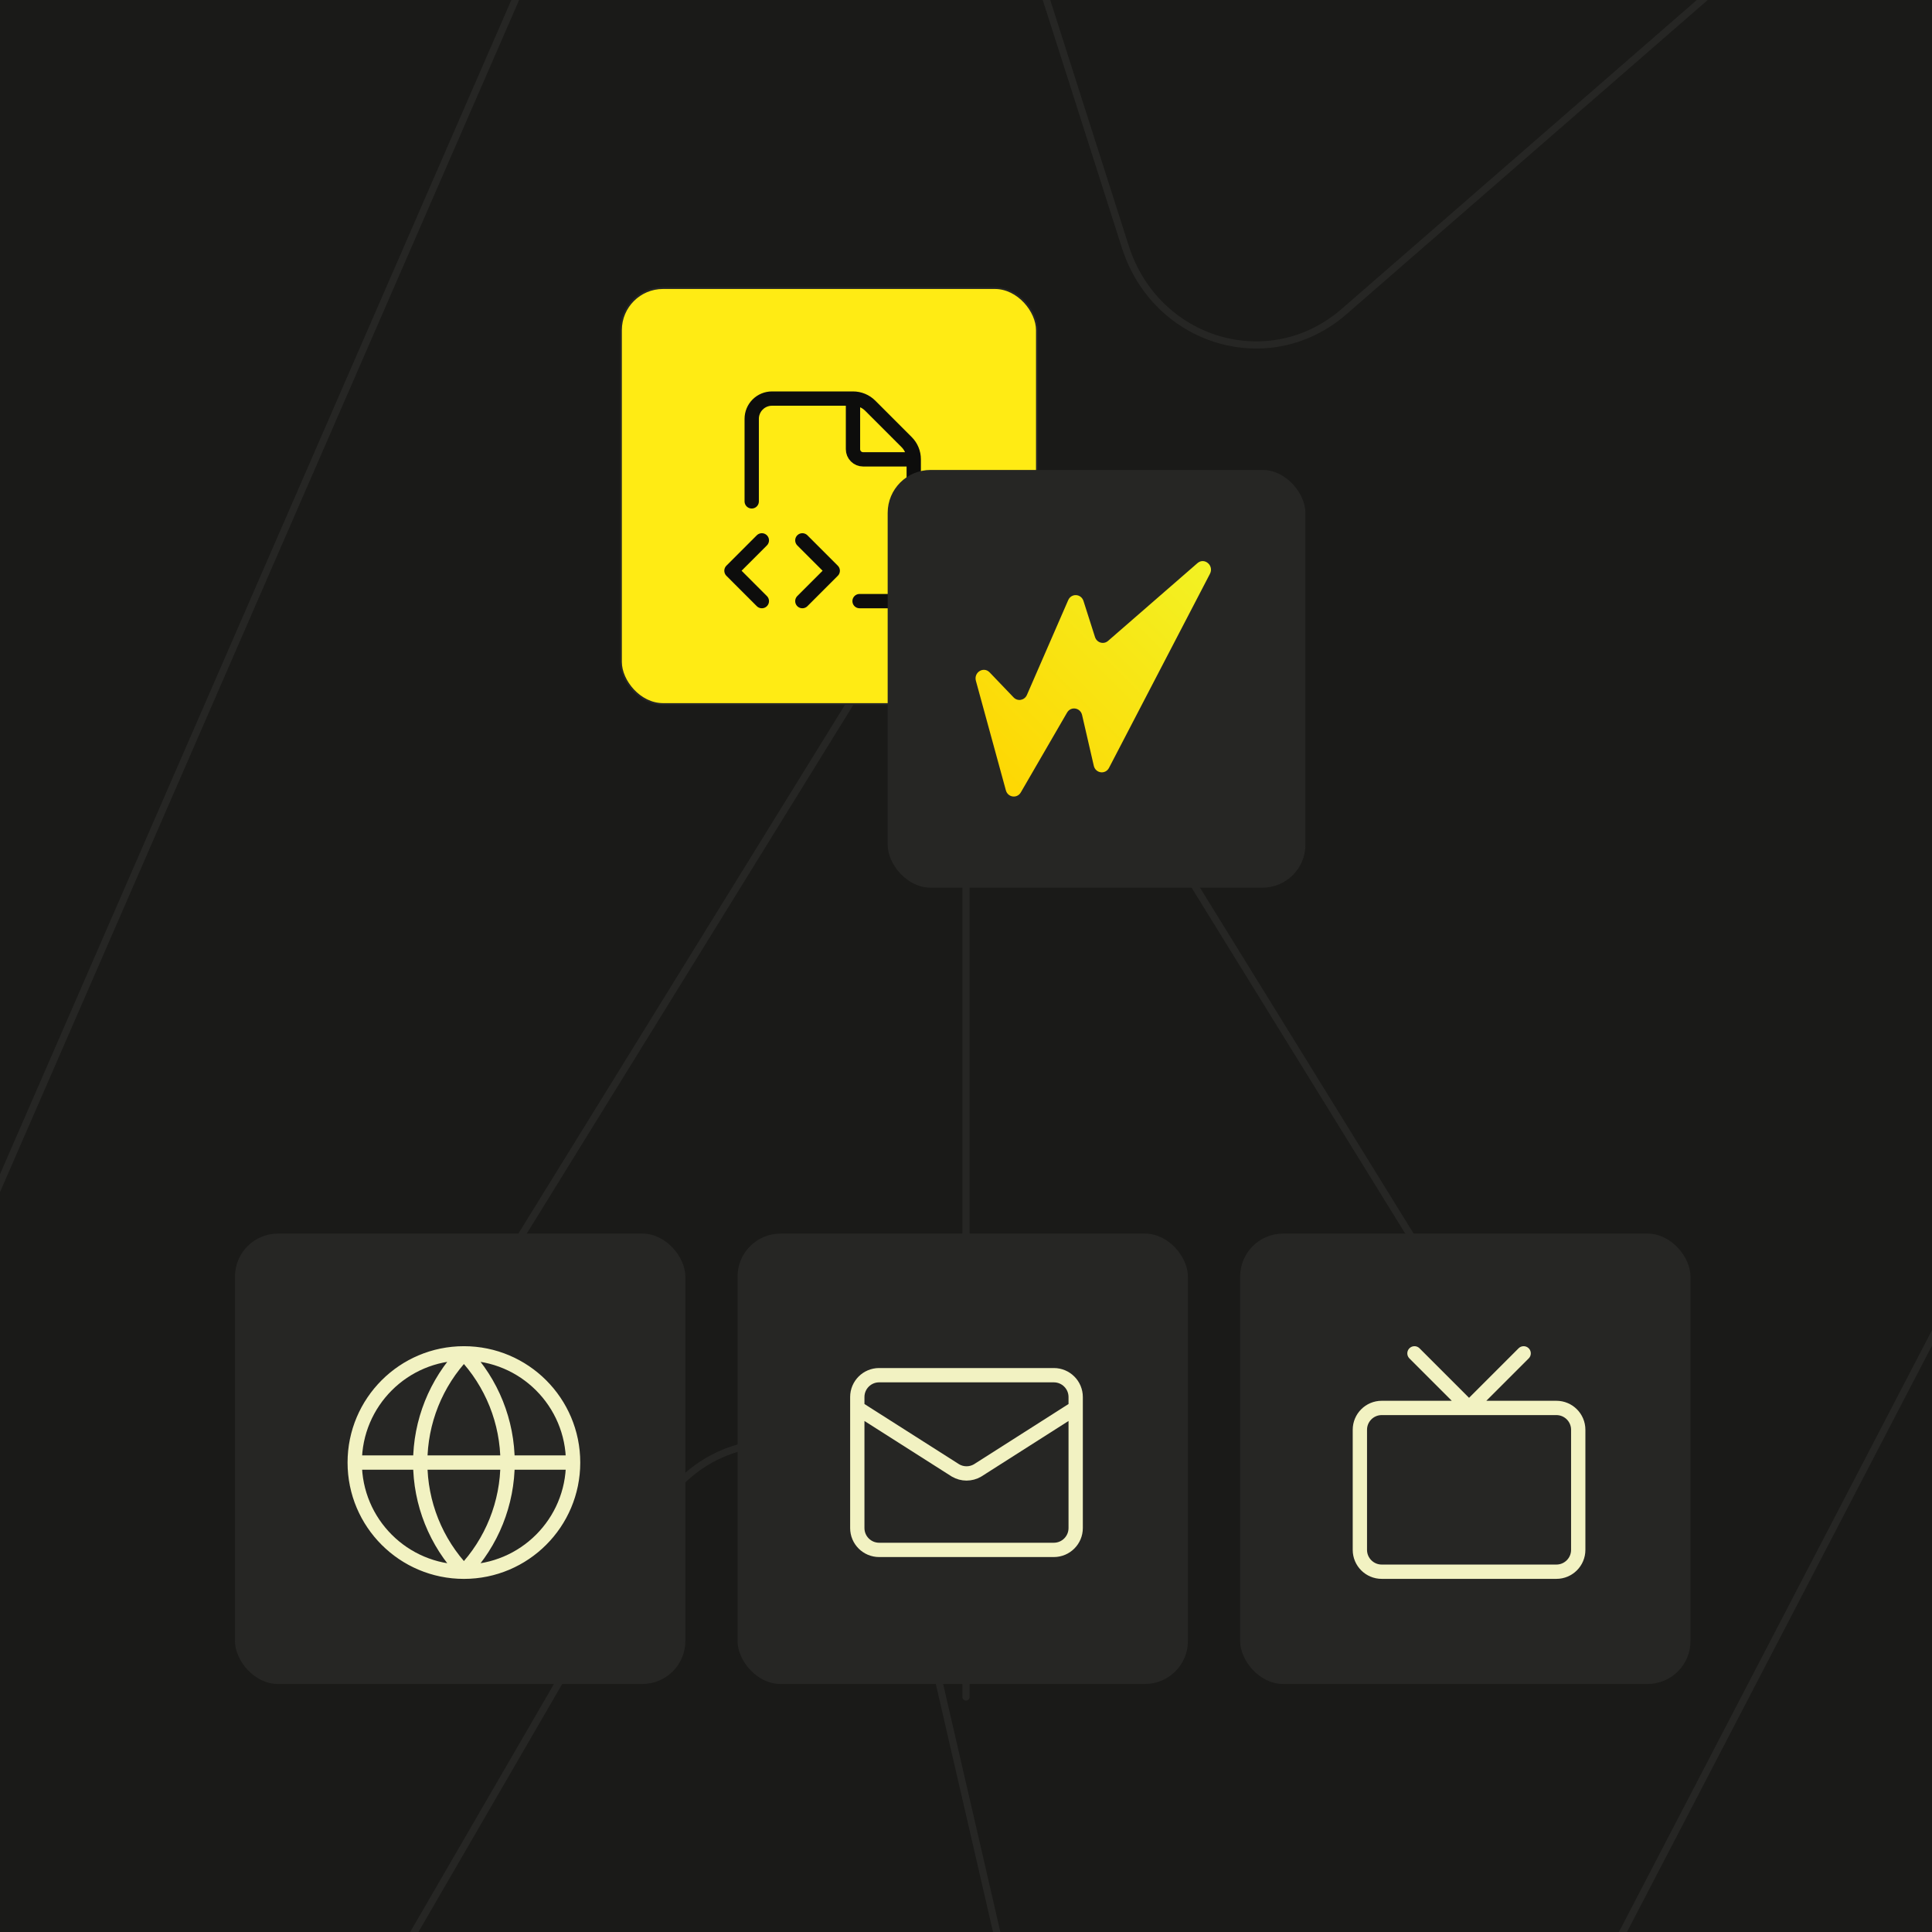
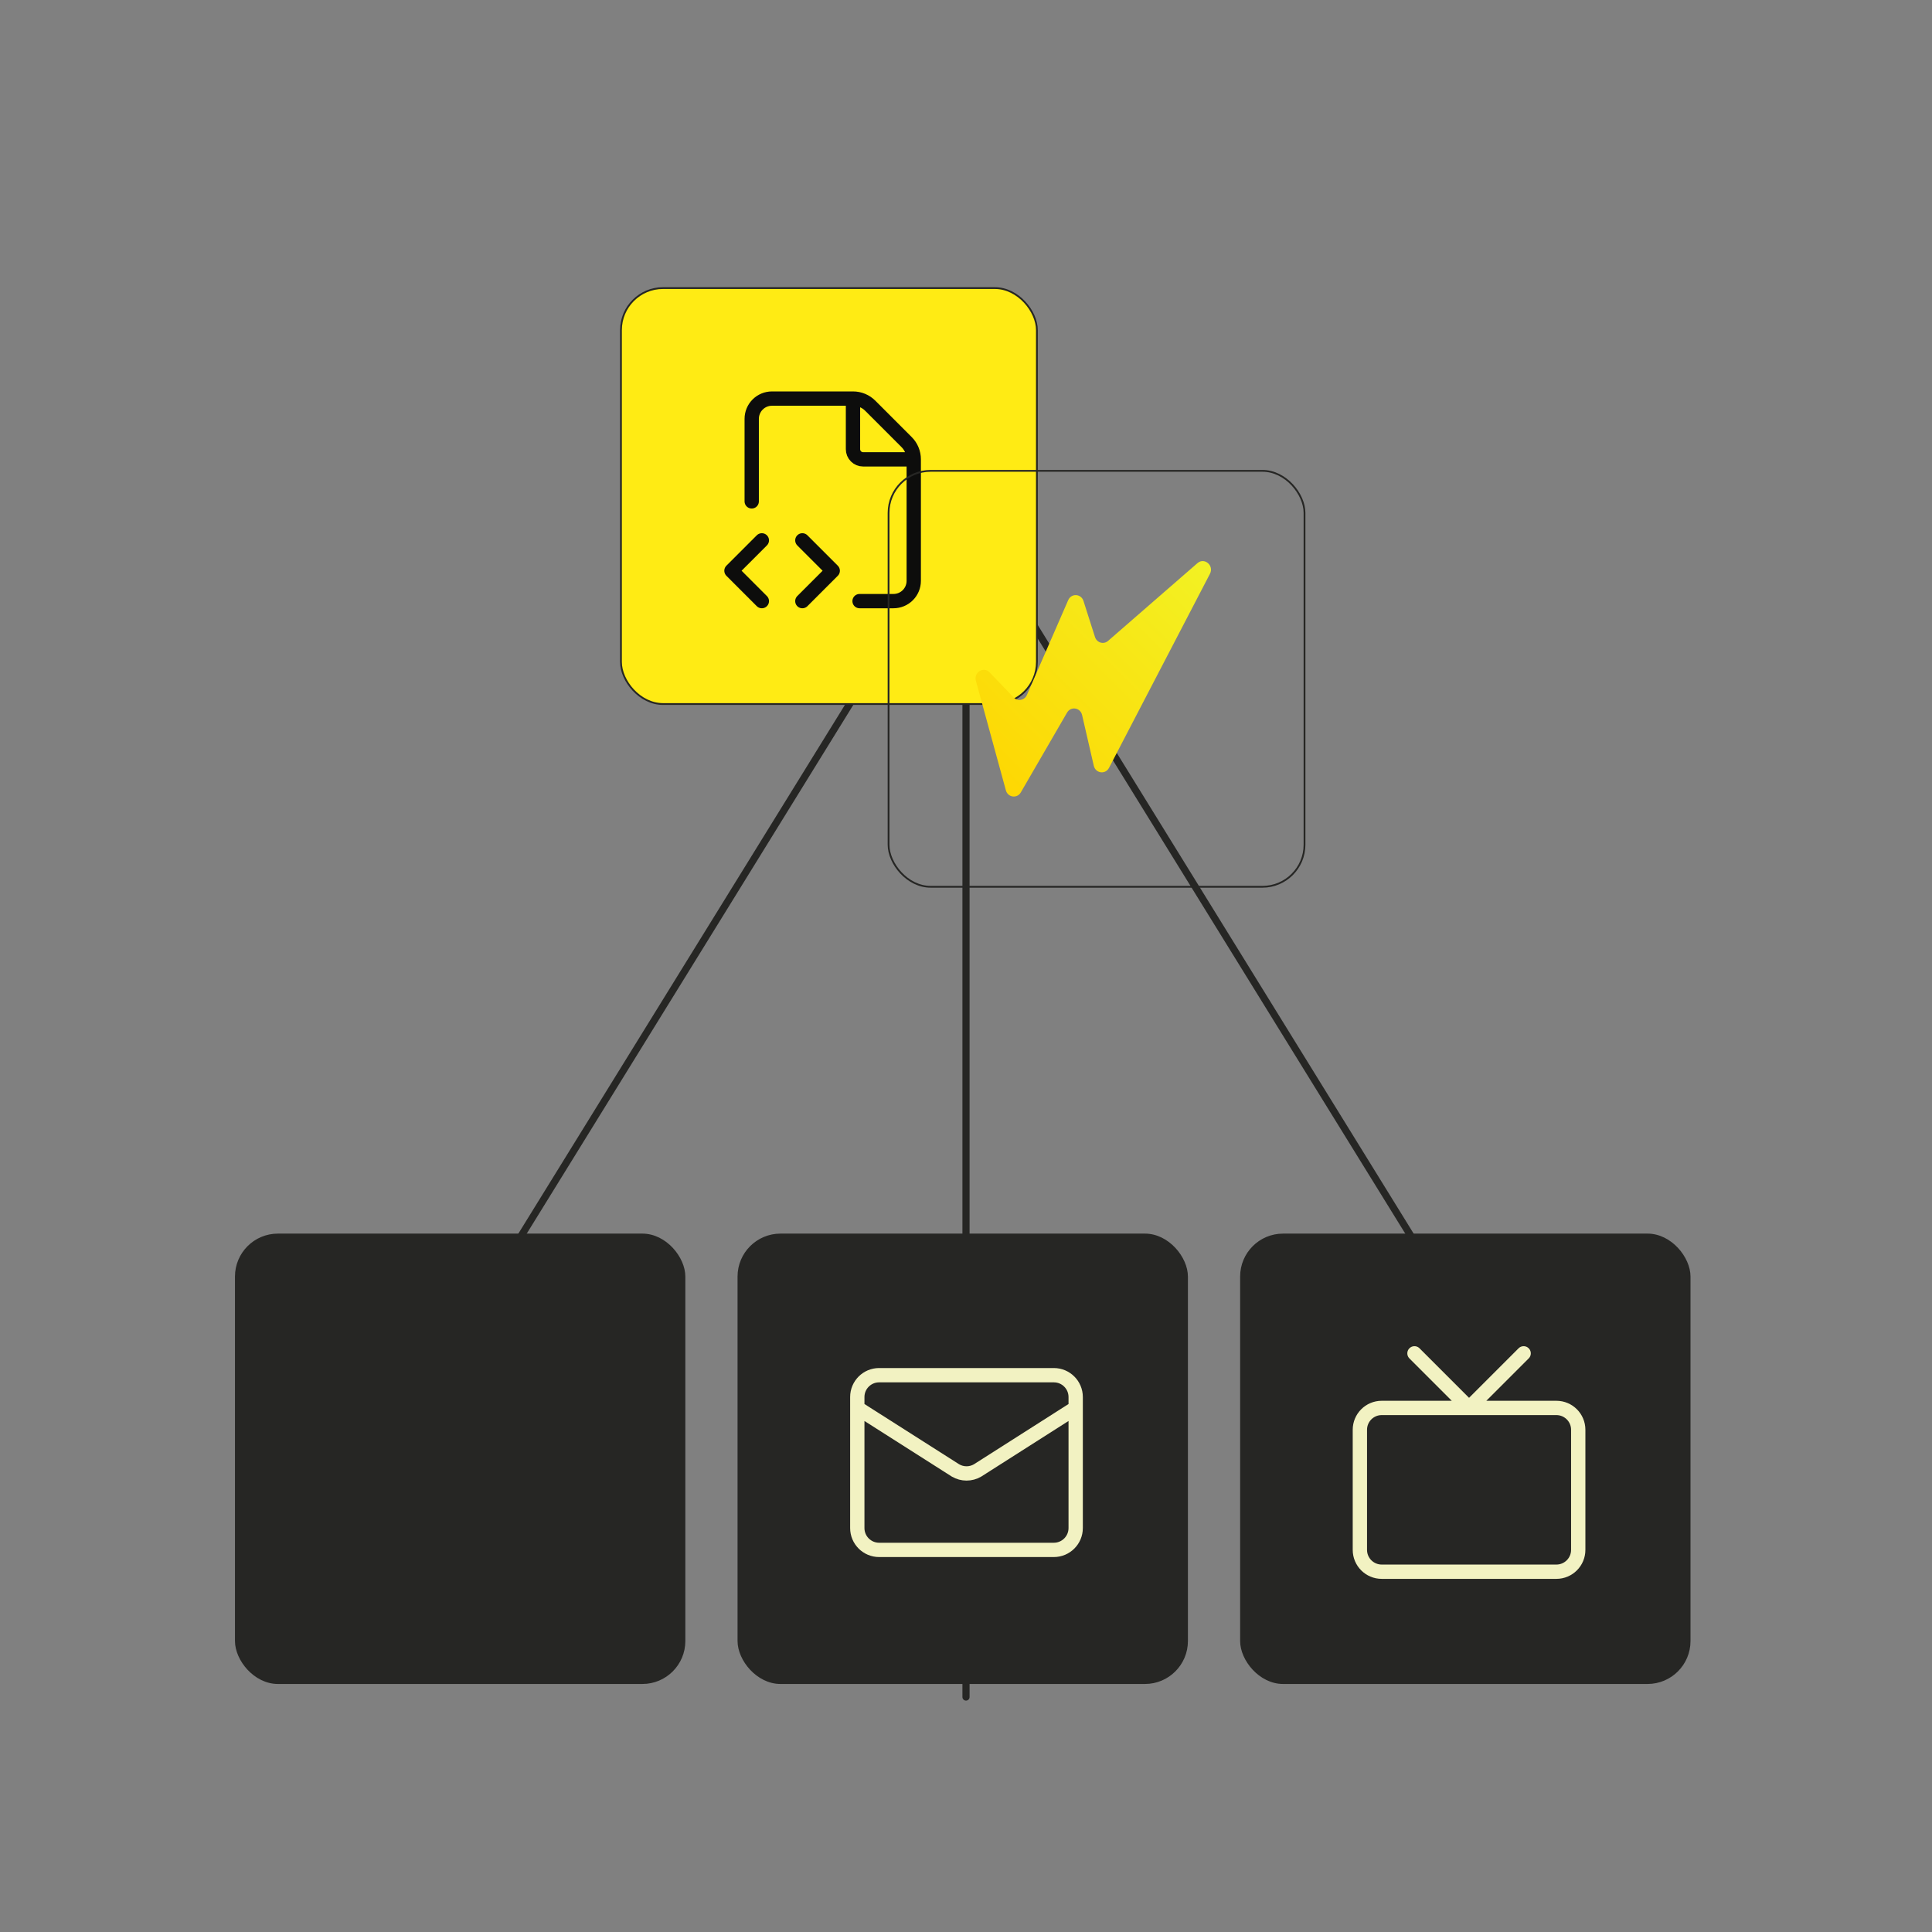
<svg xmlns="http://www.w3.org/2000/svg" width="1080" height="1080" viewBox="0 0 1080 1080" fill="none">
  <rect x="0" y="0" width="1080" height="1080" fill="#808080" stroke="none" />
  <g clip-path="url(#clip0_1135_342)">
-     <rect width="1080" height="1080" fill="#1A1A18" />
    <path d="M540 386.757L540 948.649" stroke="#262624" stroke-width="4" stroke-linecap="round" />
    <path d="M540 288.243L923.108 908.513" stroke="#262624" stroke-width="4" stroke-linecap="round" />
    <path d="M540 288.243L156.892 908.513" stroke="#262624" stroke-width="4" stroke-linecap="round" />
-     <path d="M-357.209 468.873C-413.392 410.229 -507.523 468.042 -485.695 547.786L-205.17 1572.63C-186.699 1640.11 -100.053 1652.2 -65.249 1592.15L367.564 845.425C403.172 783.991 492.208 798.41 508.308 868.218L617.783 1342.88C634.293 1414.46 726.656 1427.12 760.315 1362.42L1704.94 -453.461C1745.43 -531.307 1653.17 -610.267 1587.97 -553.558L751.357 174.16C709.697 210.397 646.16 191.53 629.012 137.831L521.359 -199.272C499.229 -268.573 407.17 -273.616 378.21 -207.115L-8.011 679.789C-30.258 730.877 -94.542 743.044 -132.558 703.363L-357.209 468.873Z" stroke="#262624" stroke-width="4" />
    <rect x="347.122" y="161.041" width="232.514" height="232.514" rx="23.5" fill="#FFEB14" />
    <rect x="347.122" y="161.041" width="232.514" height="232.514" rx="23.5" stroke="#262624" />
    <path d="M420.214 280.269V234.132C420.214 231.13 421.407 228.25 423.531 226.127C425.654 224.003 428.534 222.811 431.536 222.811H476.824M476.824 222.811C478.618 222.806 480.395 223.157 482.052 223.843C483.71 224.529 485.215 225.536 486.481 226.807L506.793 247.119C508.064 248.385 509.071 249.89 509.757 251.548C510.443 253.205 510.794 254.982 510.789 256.776M476.824 222.811V251.115C476.824 252.617 477.42 254.057 478.482 255.118C479.543 256.18 480.983 256.776 482.485 256.776H510.789M510.789 256.776V324.707C510.789 327.71 509.597 330.59 507.473 332.713C505.35 334.836 502.47 336.029 499.468 336.029H480.503M425.875 302.064L408.893 319.046L425.875 336.029M448.519 336.029L465.502 319.046L448.519 302.064" stroke="#0D0D0C" stroke-width="8" stroke-linecap="round" stroke-linejoin="round" />
-     <rect x="496.716" y="263.203" width="232.514" height="232.514" rx="23.5" fill="#262624" />
    <rect x="496.716" y="263.203" width="232.514" height="232.514" rx="23.5" stroke="#262624" />
    <path d="M553.206 375.865C549.851 372.363 544.229 375.815 545.532 380.578L562.286 441.785C563.389 445.815 568.564 446.537 570.643 442.951L596.492 398.354C598.618 394.685 603.936 395.546 604.897 399.715L611.436 428.063C612.422 432.338 617.938 433.095 619.948 429.23L676.364 320.78C678.782 316.131 673.272 311.416 669.378 314.802L619.413 358.264C616.925 360.428 613.13 359.301 612.106 356.094L605.677 335.961C604.355 331.823 598.857 331.521 597.127 335.493L574.061 388.462C572.732 391.513 568.893 392.239 566.623 389.87L553.206 375.865Z" fill="url(#paint0_linear_1135_342)" />
    <rect x="693.743" y="690.095" width="250.757" height="250.757" rx="23.5" fill="#262624" />
    <rect x="693.743" y="690.095" width="250.757" height="250.757" rx="23.5" stroke="#262624" />
    <path d="M851.727 756.531L821.211 787.047L790.695 756.531M772.385 787.047H870.036C876.778 787.047 882.243 792.512 882.243 799.253V866.388C882.243 873.13 876.778 878.595 870.036 878.595H772.385C765.644 878.595 760.179 873.13 760.179 866.388V799.253C760.179 792.512 765.644 787.047 772.385 787.047Z" stroke="#F2F2C2" stroke-width="8" stroke-linecap="round" stroke-linejoin="round" />
    <rect x="412.797" y="690.095" width="250.757" height="250.757" rx="23.5" fill="#262624" />
    <rect x="412.797" y="690.095" width="250.757" height="250.757" rx="23.5" stroke="#262624" />
    <path d="M601.312 787.051L546.432 822.008C544.57 823.09 542.454 823.66 540.301 823.66C538.147 823.66 536.032 823.09 534.169 822.008L479.234 787.051M491.442 768.74H589.104C595.846 768.74 601.312 774.205 601.312 780.948V854.194C601.312 860.936 595.846 866.402 589.104 866.402H491.442C484.7 866.402 479.234 860.936 479.234 854.194V780.948C479.234 774.205 484.7 768.74 491.442 768.74Z" stroke="#F2F2C2" stroke-width="8" stroke-linecap="round" stroke-linejoin="round" />
    <rect x="131.852" y="690.095" width="250.757" height="250.757" rx="23.5" fill="#262624" />
    <rect x="131.852" y="690.095" width="250.757" height="250.757" rx="23.5" stroke="#262624" />
-     <path d="M320.367 817.571C320.367 851.282 293.039 878.61 259.328 878.61M320.367 817.571C320.367 783.86 293.039 756.532 259.328 756.532M320.367 817.571H198.289M259.328 878.61C225.617 878.61 198.289 851.282 198.289 817.571M259.328 878.61C243.655 862.153 234.912 840.297 234.912 817.571C234.912 794.845 243.655 772.989 259.328 756.532M259.328 878.61C275.001 862.153 283.743 840.297 283.743 817.571C283.743 794.845 275.001 772.989 259.328 756.532M198.289 817.571C198.289 783.86 225.617 756.532 259.328 756.532" stroke="#F2F2C2" stroke-width="8" stroke-linecap="round" stroke-linejoin="round" />
  </g>
  <defs>
    <linearGradient id="paint0_linear_1135_342" x1="545.34" y1="445.268" x2="676.957" y2="313.651" gradientUnits="userSpaceOnUse">
      <stop stop-color="#FFD500" />
      <stop offset="1" stop-color="#F2F224" />
    </linearGradient>
    <clipPath id="clip0_1135_342">
      <rect width="1080" height="1080" fill="white" />
    </clipPath>
  </defs>
</svg>